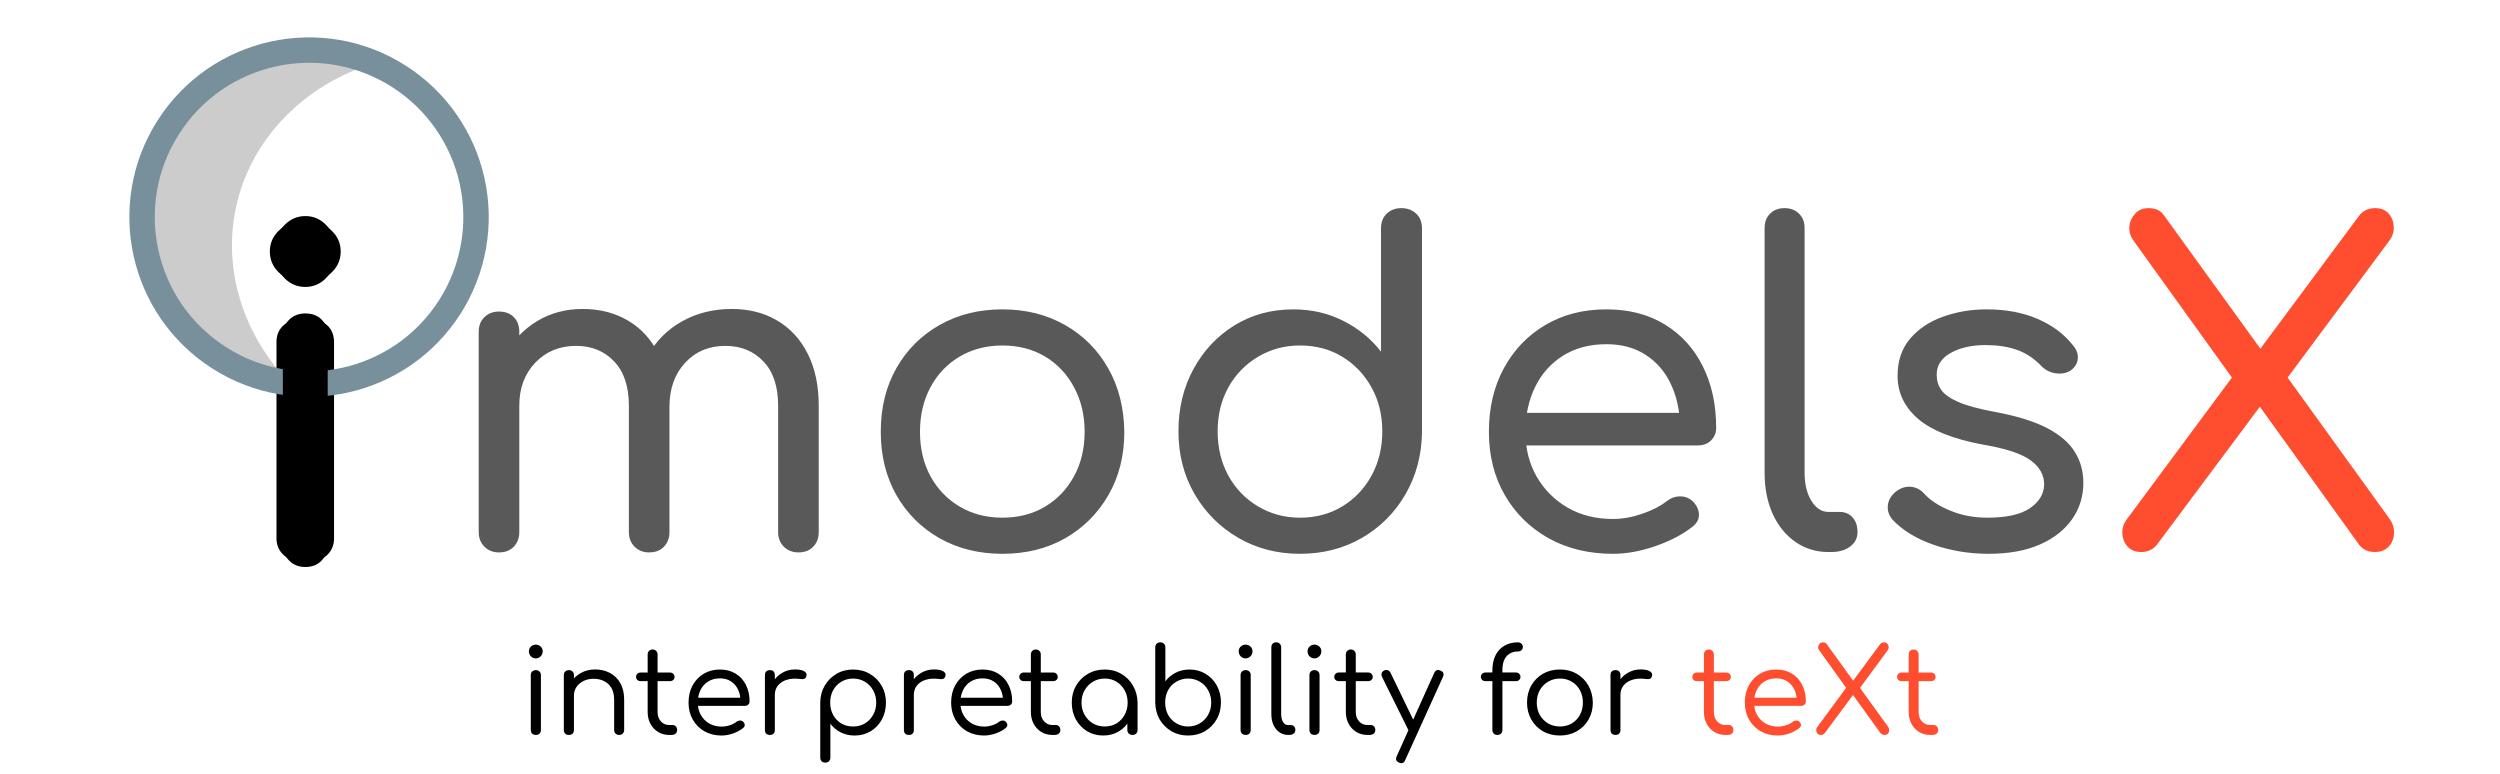
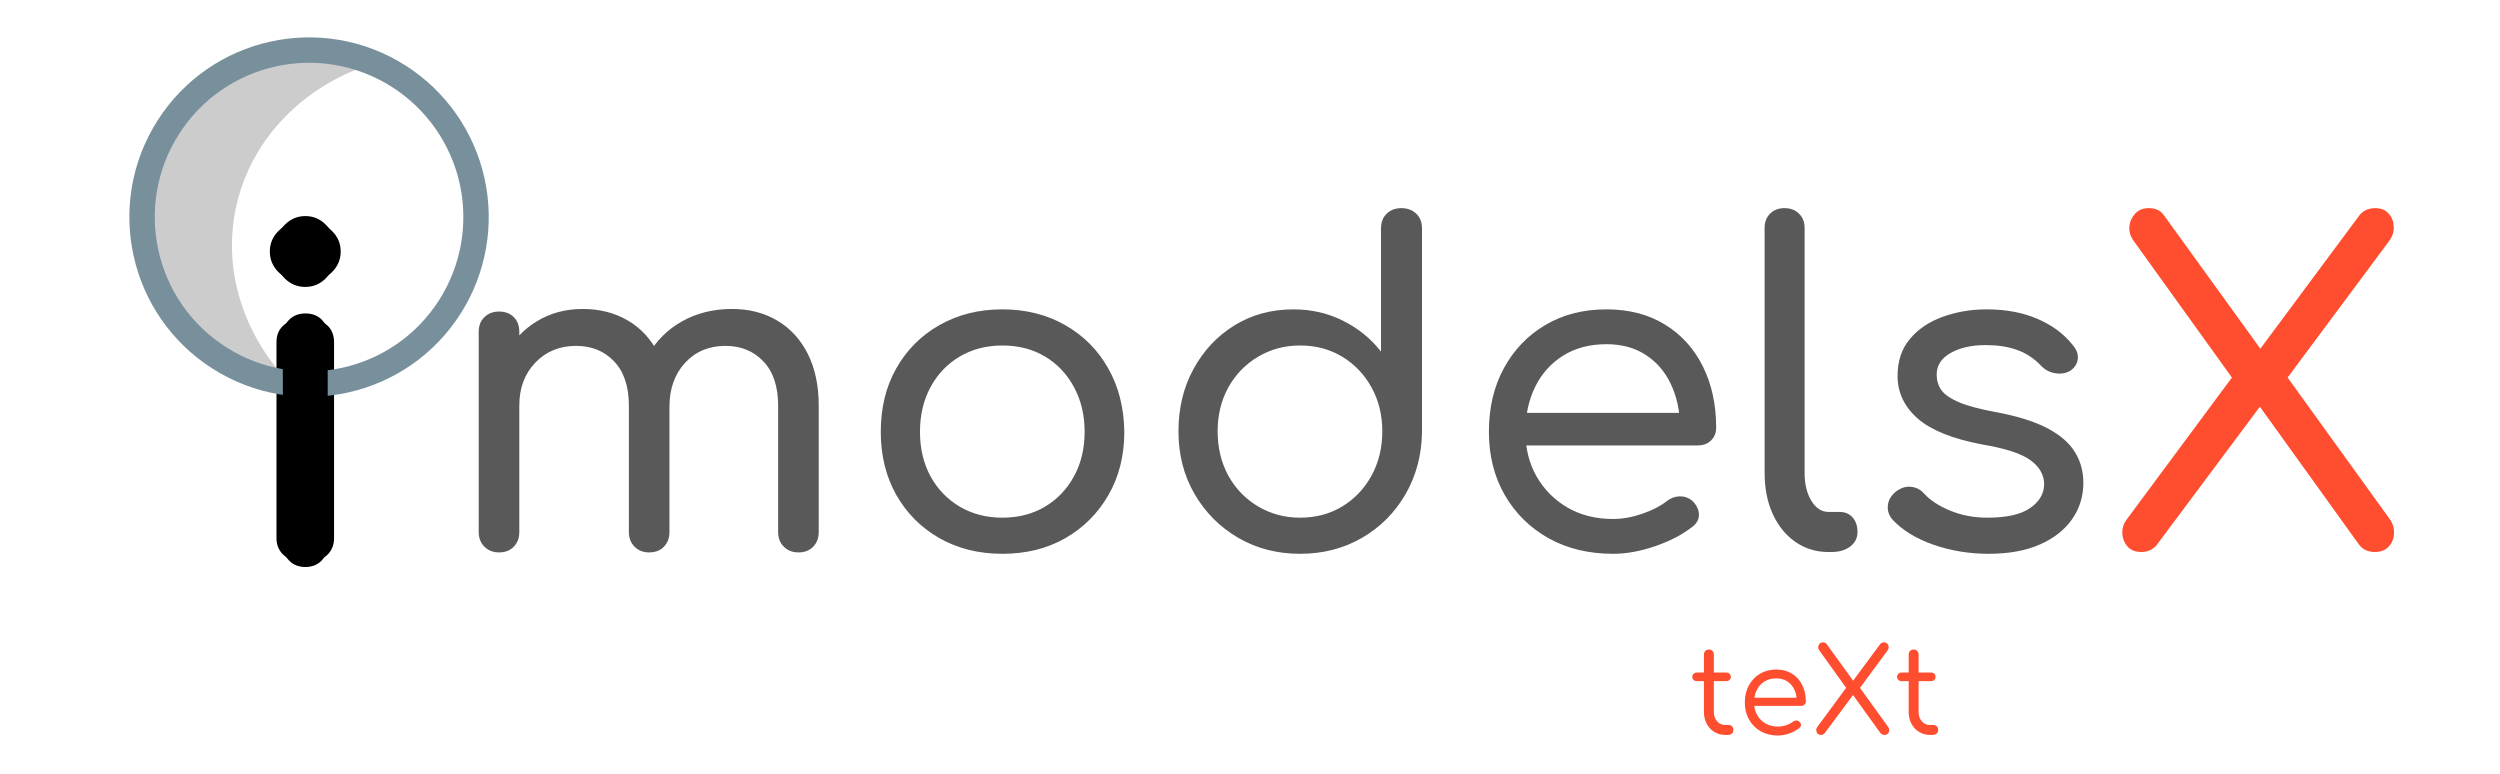
<svg xmlns="http://www.w3.org/2000/svg" xmlns:xlink="http://www.w3.org/1999/xlink" version="1.1" viewBox="0.0 0.0 393.601 121.921" fill="none" stroke="none" stroke-linecap="square" stroke-miterlimit="10">
  <clipPath id="g106eaa7a085_0_22.0">
    <path d="m0 0l393.601 0l0 121.921l-393.601 0l0 -121.921z" clip-rule="nonzero" />
  </clipPath>
  <g clip-path="url(#g106eaa7a085_0_22.0)">
    <path fill="#ffffff" d="m0 0l393.601 0l0 121.921l-393.601 0z" fill-rule="evenodd" />
    <path fill="#cccccc" d="m45.018 60.417l0 0c-15.36 -3.305 -25.4 -17.152 -22.425 -30.929c2.975 -13.777 17.837 -22.266 33.197 -18.961l0 0c-9.94 4.082 -17.007 12.211 -19.118 21.99c-2.111 9.779 0.974 20.092 8.347 27.9z" fill-rule="evenodd" />
    <path stroke="#cccccc" stroke-width="1.0" stroke-linejoin="round" stroke-linecap="butt" d="m45.018 60.417l0 0c-15.36 -3.305 -25.4 -17.152 -22.425 -30.929c2.975 -13.777 17.837 -22.266 33.197 -18.961l0 0c-9.94 4.082 -17.007 12.211 -19.118 21.99c-2.111 9.779 0.974 20.092 8.347 27.9z" fill-rule="evenodd" />
    <g filter="url(#shadowFilter-g106eaa7a085_0_22.1)">
      <use xlink:href="#g106eaa7a085_0_22.1" transform="matrix(1.0 0.0 0.0 1.0 1.0 0.0)" />
    </g>
    <defs>
      <filter id="shadowFilter-g106eaa7a085_0_22.1" filterUnits="userSpaceOnUse">
        <feGaussianBlur in="SourceAlpha" stdDeviation="0.0" result="blur" />
        <feComponentTransfer in="blur" color-interpolation-filters="sRGB">
          <feFuncR type="linear" slope="0" intercept="1.0" />
          <feFuncG type="linear" slope="0" intercept="1.0" />
          <feFuncB type="linear" slope="0" intercept="1.0" />
          <feFuncA type="linear" slope="1.0" intercept="0" />
        </feComponentTransfer>
      </filter>
    </defs>
    <g id="g106eaa7a085_0_22.1">
      <path fill="#000000" fill-opacity="0.0" d="m23.714 57.488l48.693 0l0 56.22l-48.693 0z" fill-rule="evenodd" />
      <path fill="#000000" d="m48.061 88.269q-1.531 0 -2.531 -1.0q-1.0 -1.016 -1.0 -2.531l0 -30.859q0 -1.594 1.0 -2.562q1.0 -0.969 2.531 -0.969q1.594 0 2.562 0.969q0.969 0.969 0.969 2.562l0 30.859q0 1.516 -0.969 2.531q-0.969 1.0 -2.562 1.0zm0 -44.094q-1.875 0 -3.234 -1.344q-1.344 -1.359 -1.344 -3.234q0 -1.875 1.344 -3.219q1.359 -1.359 3.234 -1.359q1.875 0 3.219 1.359q1.359 1.344 1.359 3.219q0 1.875 -1.359 3.234q-1.344 1.344 -3.219 1.344z" fill-rule="nonzero" />
    </g>
    <path fill="#000000" fill-opacity="0.0" d="m52.294 11.349l344.756 0l0 103.433l-344.756 0z" fill-rule="evenodd" />
    <path fill="#595959" d="m125.712 86.972q-1.391 0 -2.297 -0.891q-0.906 -0.906 -0.906 -2.297l0 -19.891q0 -4.578 -2.328 -7.0q-2.312 -2.438 -5.984 -2.438q-3.875 0 -6.344 2.672q-2.453 2.672 -2.453 6.906l-5.422 0q0.078 -4.578 2.016 -8.047q1.938 -3.469 5.406 -5.406q3.469 -1.938 7.844 -1.938q4.016 0 7.094 1.812q3.094 1.797 4.828 5.234q1.734 3.422 1.734 8.203l0 19.891q0 1.391 -0.875 2.297q-0.859 0.891 -2.312 0.891zm-47.156 0q-1.375 0 -2.281 -0.891q-0.906 -0.906 -0.906 -2.297l0 -31.531q0 -1.469 0.906 -2.328q0.906 -0.875 2.281 -0.875q1.469 0 2.328 0.875q0.875 0.859 0.875 2.328l0 31.531q0 1.391 -0.875 2.297q-0.859 0.891 -2.328 0.891zm23.641 0q-1.375 0 -2.281 -0.891q-0.906 -0.906 -0.906 -2.297l0 -19.891q0 -4.578 -2.328 -7.0q-2.312 -2.438 -5.984 -2.438q-3.891 0 -6.422 2.641q-2.516 2.641 -2.516 6.719l-4.172 0q0.078 -4.422 1.906 -7.859q1.844 -3.438 5.031 -5.375q3.188 -1.938 7.203 -1.938q4.031 0 7.109 1.812q3.094 1.797 4.828 5.234q1.734 3.422 1.734 8.203l0 19.891q0 1.391 -0.875 2.297q-0.859 0.891 -2.328 0.891zm55.613 0.219q-5.547 0 -9.891 -2.453q-4.328 -2.469 -6.797 -6.797q-2.453 -4.344 -2.453 -9.953q0 -5.688 2.453 -10.016q2.469 -4.344 6.797 -6.797q4.344 -2.469 9.891 -2.469q5.547 0 9.875 2.469q4.328 2.453 6.781 6.797q2.469 4.328 2.547 10.016q0 5.609 -2.5 9.953q-2.5 4.328 -6.797 6.797q-4.297 2.453 -9.906 2.453zm0 -5.688q3.812 0 6.719 -1.734q2.906 -1.734 4.562 -4.781q1.672 -3.047 1.672 -7.0q0 -3.953 -1.672 -7.031q-1.656 -3.094 -4.562 -4.828q-2.906 -1.734 -6.719 -1.734q-3.75 0 -6.703 1.734q-2.938 1.734 -4.609 4.828q-1.656 3.078 -1.656 7.031q0 3.953 1.656 7.0q1.672 3.047 4.609 4.781q2.953 1.734 6.703 1.734zm46.866 5.688q-5.406 0 -9.75 -2.531q-4.328 -2.531 -6.859 -6.891q-2.531 -4.375 -2.531 -9.859q0 -5.469 2.359 -9.797q2.359 -4.344 6.438 -6.875q4.094 -2.531 9.297 -2.531q4.297 0 7.859 1.812q3.578 1.797 5.938 4.844l0 -19.406q0 -1.453 0.891 -2.312q0.906 -0.875 2.297 -0.875q1.453 0 2.359 0.875q0.906 0.859 0.906 2.312l0 32.094q-0.078 5.406 -2.609 9.781q-2.531 4.359 -6.859 6.859q-4.328 2.5 -9.734 2.5zm0 -5.688q3.734 0 6.641 -1.766q2.922 -1.766 4.609 -4.844q1.703 -3.094 1.703 -6.984q0 -3.875 -1.703 -6.922q-1.688 -3.062 -4.609 -4.828q-2.906 -1.766 -6.641 -1.766q-3.609 0 -6.594 1.766q-2.984 1.766 -4.688 4.828q-1.688 3.047 -1.688 6.922q0 3.891 1.688 6.984q1.703 3.078 4.688 4.844q2.984 1.766 6.594 1.766zm49.283 5.688q-5.75 0 -10.156 -2.453q-4.391 -2.469 -6.891 -6.797q-2.5 -4.344 -2.5 -9.953q0 -5.688 2.359 -10.016q2.359 -4.344 6.516 -6.797q4.156 -2.469 9.641 -2.469q5.328 0 9.203 2.391q3.891 2.391 5.969 6.594q2.094 4.188 2.094 9.672q0 1.172 -0.797 1.969q-0.797 0.797 -2.125 0.797l-28.484 0l0 -5.125l28.562 0l-2.844 2.016q-0.078 -3.688 -1.469 -6.594q-1.375 -2.906 -3.953 -4.562q-2.562 -1.672 -6.156 -1.672q-3.953 0 -6.828 1.797q-2.875 1.797 -4.406 4.922q-1.531 3.125 -1.531 7.078q0 3.953 1.766 7.047q1.781 3.078 4.859 4.875q3.094 1.797 7.172 1.797q2.219 0 4.609 -0.828q2.391 -0.828 3.781 -1.938q0.969 -0.766 2.078 -0.797q1.109 -0.031 1.953 0.656q1.031 0.969 1.094 2.109q0.078 1.141 -0.969 1.984q-2.344 1.859 -5.859 3.078q-3.5 1.219 -6.688 1.219zm33.907 -0.281q-2.906 0 -5.203 -1.594q-2.281 -1.594 -3.562 -4.391q-1.281 -2.812 -1.281 -6.5l0 -38.547q0 -1.375 0.859 -2.234q0.875 -0.875 2.25 -0.875q1.453 0 2.312 0.875q0.875 0.859 0.875 2.234l0 38.547q0 2.703 1.078 4.438q1.078 1.734 2.672 1.734l1.734 0q1.312 0 2.078 0.875q0.766 0.859 0.766 2.312q0 1.391 -1.156 2.266q-1.141 0.859 -2.938 0.859l-0.484 0zm25.235 0.281q-4.578 0 -8.672 -1.422q-4.078 -1.422 -6.438 -3.922q-0.906 -1.031 -0.766 -2.281q0.141 -1.25 1.25 -2.156q1.172 -0.906 2.422 -0.766q1.25 0.141 2.078 1.109q1.391 1.531 4.062 2.641q2.672 1.109 5.859 1.109q4.5 0 6.688 -1.484q2.188 -1.5 2.25 -3.719q0 -2.281 -2.156 -3.844q-2.141 -1.562 -7.547 -2.469q-7.0 -1.312 -10.188 -4.078q-3.188 -2.781 -3.188 -6.734q0 -3.531 1.969 -5.844q1.969 -2.328 5.188 -3.469q3.234 -1.156 6.844 -1.156q4.578 0 8.031 1.5q3.469 1.484 5.547 4.125q0.906 1.031 0.797 2.141q-0.094 1.109 -1.141 1.875q-1.031 0.625 -2.391 0.422q-1.344 -0.219 -2.25 -1.188q-1.734 -1.797 -3.859 -2.516q-2.109 -0.734 -4.875 -0.734q-3.328 0 -5.516 1.25q-2.188 1.234 -2.188 3.391q0 1.391 0.734 2.438q0.734 1.031 2.734 1.906q2.016 0.859 5.766 1.547q5.188 0.969 8.203 2.562q3.016 1.594 4.328 3.75q1.328 2.141 1.328 4.844q0 3.188 -1.766 5.719q-1.766 2.531 -5.094 4.0q-3.328 1.453 -8.047 1.453z" fill-rule="nonzero" />
    <path fill="#ff4d2f" d="m337.153 86.909q-1.453 0 -2.219 -0.891q-0.766 -0.906 -0.797 -2.125q-0.031 -1.219 0.797 -2.25l17.688 -23.859l2.906 -2.422l16.016 -21.562q0.906 -1.031 2.422 -1.031q1.328 0 2.078 0.828q0.766 0.828 0.828 2.047q0.078 1.203 -0.688 2.25l-16.906 22.734l-2.703 2.359l-17.125 22.953q-0.969 0.969 -2.297 0.969zm36.75 0q-0.766 0 -1.391 -0.266q-0.625 -0.281 -1.109 -0.906l-16.562 -23.031l-2.438 -1.859l-16.5 -22.953q-0.75 -1.047 -0.656 -2.219q0.109 -1.172 0.906 -2.031q0.797 -0.875 2.109 -0.875q1.594 0 2.359 1.031l15.734 21.766l2.359 1.875l17.469 24.203q0.766 1.031 0.734 2.281q-0.031 1.25 -0.828 2.125q-0.797 0.859 -2.188 0.859z" fill-rule="nonzero" />
    <g filter="url(#shadowFilter-g106eaa7a085_0_22.2)">
      <use xlink:href="#g106eaa7a085_0_22.2" transform="matrix(1.0 0.0 0.0 1.0 -1 0.0)" />
    </g>
    <defs>
      <filter id="shadowFilter-g106eaa7a085_0_22.2" filterUnits="userSpaceOnUse">
        <feGaussianBlur in="SourceAlpha" stdDeviation="0.0" result="blur" />
        <feComponentTransfer in="blur" color-interpolation-filters="sRGB">
          <feFuncR type="linear" slope="0" intercept="1.0" />
          <feFuncG type="linear" slope="0" intercept="1.0" />
          <feFuncB type="linear" slope="0" intercept="1.0" />
          <feFuncA type="linear" slope="1.0" intercept="0" />
        </feComponentTransfer>
      </filter>
    </defs>
    <g id="g106eaa7a085_0_22.2">
      <path fill="#000000" fill-opacity="0.0" d="m23.714 57.488l48.693 0l0 56.22l-48.693 0z" fill-rule="evenodd" />
      <path fill="#000000" d="m48.061 88.269q-1.531 0 -2.531 -1.0q-1.0 -1.016 -1.0 -2.531l0 -30.859q0 -1.594 1.0 -2.562q1.0 -0.969 2.531 -0.969q1.594 0 2.562 0.969q0.969 0.969 0.969 2.562l0 30.859q0 1.516 -0.969 2.531q-0.969 1.0 -2.562 1.0zm0 -44.094q-1.875 0 -3.234 -1.344q-1.344 -1.359 -1.344 -3.234q0 -1.875 1.344 -3.219q1.359 -1.359 3.234 -1.359q1.875 0 3.219 1.359q1.359 1.344 1.359 3.219q0 1.875 -1.359 3.234q-1.344 1.344 -3.219 1.344z" fill-rule="nonzero" />
    </g>
    <g filter="url(#shadowFilter-g106eaa7a085_0_22.3)">
      <use xlink:href="#g106eaa7a085_0_22.3" transform="matrix(1.0 0.0 0.0 1.0 0.0 1)" />
    </g>
    <defs>
      <filter id="shadowFilter-g106eaa7a085_0_22.3" filterUnits="userSpaceOnUse">
        <feGaussianBlur in="SourceAlpha" stdDeviation="0.0" result="blur" />
        <feComponentTransfer in="blur" color-interpolation-filters="sRGB">
          <feFuncR type="linear" slope="0" intercept="1.0" />
          <feFuncG type="linear" slope="0" intercept="1.0" />
          <feFuncB type="linear" slope="0" intercept="1.0" />
          <feFuncA type="linear" slope="1.0" intercept="0" />
        </feComponentTransfer>
      </filter>
    </defs>
    <g id="g106eaa7a085_0_22.3">
      <path fill="#000000" fill-opacity="0.0" d="m23.714 57.488l48.693 0l0 56.22l-48.693 0z" fill-rule="evenodd" />
      <path fill="#000000" d="m48.061 88.269q-1.531 0 -2.531 -1.0q-1.0 -1.016 -1.0 -2.531l0 -30.859q0 -1.594 1.0 -2.562q1.0 -0.969 2.531 -0.969q1.594 0 2.562 0.969q0.969 0.969 0.969 2.562l0 30.859q0 1.516 -0.969 2.531q-0.969 1.0 -2.562 1.0zm0 -44.094q-1.875 0 -3.234 -1.344q-1.344 -1.359 -1.344 -3.234q0 -1.875 1.344 -3.219q1.359 -1.359 3.234 -1.359q1.875 0 3.219 1.359q1.359 1.344 1.359 3.219q0 1.875 -1.359 3.234q-1.344 1.344 -3.219 1.344z" fill-rule="nonzero" />
    </g>
    <g filter="url(#shadowFilter-g106eaa7a085_0_22.4)">
      <use xlink:href="#g106eaa7a085_0_22.4" transform="matrix(1.0 0.0 0.0 1.0 0.017 -1)" />
    </g>
    <defs>
      <filter id="shadowFilter-g106eaa7a085_0_22.4" filterUnits="userSpaceOnUse">
        <feGaussianBlur in="SourceAlpha" stdDeviation="0.0" result="blur" />
        <feComponentTransfer in="blur" color-interpolation-filters="sRGB">
          <feFuncR type="linear" slope="0" intercept="1.0" />
          <feFuncG type="linear" slope="0" intercept="1.0" />
          <feFuncB type="linear" slope="0" intercept="1.0" />
          <feFuncA type="linear" slope="1.0" intercept="0" />
        </feComponentTransfer>
      </filter>
    </defs>
    <g id="g106eaa7a085_0_22.4">
      <path fill="#000000" fill-opacity="0.0" d="m23.714 57.488l48.693 0l0 56.22l-48.693 0z" fill-rule="evenodd" />
      <path fill="#000000" d="m48.061 88.269q-1.531 0 -2.531 -1.0q-1.0 -1.016 -1.0 -2.531l0 -30.859q0 -1.594 1.0 -2.562q1.0 -0.969 2.531 -0.969q1.594 0 2.562 0.969q0.969 0.969 0.969 2.562l0 30.859q0 1.516 -0.969 2.531q-0.969 1.0 -2.562 1.0zm0 -44.094q-1.875 0 -3.234 -1.344q-1.344 -1.359 -1.344 -3.234q0 -1.875 1.344 -3.219q1.359 -1.359 3.234 -1.359q1.875 0 3.219 1.359q1.359 1.344 1.359 3.219q0 1.875 -1.359 3.234q-1.344 1.344 -3.219 1.344z" fill-rule="nonzero" />
    </g>
    <path fill="#000000" fill-opacity="0.0" d="m26.486 20.053l0 0c7.802 -12.246 24.053 -15.849 36.299 -8.047l0 0c5.881 3.746 10.032 9.676 11.541 16.483c1.509 6.807 0.252 13.936 -3.494 19.816l0 0c-7.802 12.246 -24.053 15.849 -36.299 8.047l0 0c-12.246 -7.802 -15.849 -24.053 -8.047 -36.299z" fill-rule="evenodd" />
    <path stroke="#78909c" stroke-width="4.0" stroke-linejoin="round" stroke-linecap="butt" d="m26.486 20.053l0 0c7.802 -12.246 24.053 -15.849 36.299 -8.047l0 0c5.881 3.746 10.032 9.676 11.541 16.483c1.509 6.807 0.252 13.936 -3.494 19.816l0 0c-7.802 12.246 -24.053 15.849 -36.299 8.047l0 0c-12.246 -7.802 -15.849 -24.053 -8.047 -36.299z" fill-rule="evenodd" />
    <path fill="#000000" fill-opacity="0.0" d="m23.714 57.488l48.693 0l0 56.22l-48.693 0z" fill-rule="evenodd" />
    <path fill="#000000" d="m48.061 88.269q-1.531 0 -2.531 -1.0q-1.0 -1.016 -1.0 -2.531l0 -30.859q0 -1.594 1.0 -2.562q1.0 -0.969 2.531 -0.969q1.594 0 2.562 0.969q0.969 0.969 0.969 2.562l0 30.859q0 1.516 -0.969 2.531q-0.969 1.0 -2.562 1.0zm0 -44.094q-1.875 0 -3.234 -1.344q-1.344 -1.359 -1.344 -3.234q0 -1.875 1.344 -3.219q1.359 -1.359 3.234 -1.359q1.875 0 3.219 1.359q1.359 1.344 1.359 3.219q0 1.875 -1.359 3.234q-1.344 1.344 -3.219 1.344z" fill-rule="nonzero" />
    <path fill="#000000" fill-opacity="0.0" d="m67.937 88.79l251.559 0l0 42.016l-251.559 0z" fill-rule="evenodd" />
-     <path fill="#000000" d="m84.38 115.71q-0.359 0 -0.594 -0.203q-0.219 -0.219 -0.219 -0.594l0 -8.609q0 -0.375 0.219 -0.578q0.234 -0.219 0.594 -0.219q0.344 0 0.562 0.219q0.219 0.203 0.219 0.578l0 8.609q0 0.375 -0.219 0.594q-0.219 0.203 -0.562 0.203zm-0.031 -12.047q-0.438 0 -0.766 -0.328q-0.312 -0.328 -0.312 -0.781q0 -0.469 0.328 -0.766q0.328 -0.297 0.75 -0.297q0.438 0 0.766 0.297q0.328 0.297 0.328 0.766q0 0.453 -0.328 0.781q-0.312 0.328 -0.766 0.328zm13.138 12.047q-0.359 0 -0.578 -0.219q-0.219 -0.234 -0.219 -0.562l0 -4.766q0 -1.125 -0.422 -1.844q-0.422 -0.719 -1.156 -1.078q-0.719 -0.375 -1.656 -0.375q-0.875 0 -1.578 0.344q-0.703 0.344 -1.109 0.938q-0.406 0.578 -0.406 1.344l-1.078 0q0.031 -1.172 0.609 -2.094q0.594 -0.922 1.578 -1.453q1.0 -0.547 2.203 -0.547q1.312 0 2.344 0.547q1.047 0.547 1.641 1.609q0.609 1.062 0.609 2.609l0 4.766q0 0.328 -0.219 0.562q-0.219 0.219 -0.562 0.219zm-7.906 0q-0.375 0 -0.594 -0.203q-0.219 -0.219 -0.219 -0.578l0 -8.625q0 -0.375 0.219 -0.578q0.219 -0.219 0.594 -0.219q0.344 0 0.562 0.219q0.219 0.203 0.219 0.578l0 8.625q0 0.359 -0.219 0.578q-0.219 0.203 -0.562 0.203zm15.761 0q-0.969 0 -1.734 -0.469q-0.766 -0.469 -1.203 -1.281q-0.438 -0.828 -0.438 -1.844l0 -9.078q0 -0.328 0.203 -0.547q0.219 -0.234 0.578 -0.234q0.344 0 0.562 0.234q0.219 0.219 0.219 0.547l0 9.078q0 0.875 0.516 1.453q0.516 0.578 1.297 0.578l0.562 0q0.297 0 0.5 0.219q0.203 0.219 0.203 0.562q0 0.359 -0.25 0.578q-0.25 0.203 -0.641 0.203l-0.375 0zm-4.484 -8.469q-0.312 0 -0.516 -0.188q-0.203 -0.203 -0.203 -0.484q0 -0.297 0.203 -0.484q0.203 -0.203 0.516 -0.203l4.609 0q0.328 0 0.531 0.203q0.203 0.188 0.203 0.484q0 0.281 -0.203 0.484q-0.203 0.188 -0.531 0.188l-4.609 0zm12.765 8.562q-1.531 0 -2.703 -0.656q-1.172 -0.672 -1.844 -1.844q-0.672 -1.172 -0.672 -2.688q0 -1.531 0.625 -2.688q0.641 -1.172 1.75 -1.844q1.109 -0.672 2.562 -0.672q1.422 0 2.469 0.641q1.062 0.641 1.625 1.781q0.578 1.141 0.578 2.594q0 0.312 -0.219 0.516q-0.203 0.188 -0.516 0.188l-7.797 0l0 -1.281l7.891 0l-0.797 0.562q0.016 -1.031 -0.375 -1.844q-0.391 -0.828 -1.125 -1.297q-0.719 -0.469 -1.734 -0.469q-1.062 0 -1.859 0.5q-0.781 0.484 -1.203 1.359q-0.422 0.859 -0.422 1.953q0 1.094 0.484 1.953q0.484 0.859 1.328 1.344q0.859 0.484 1.953 0.484q0.641 0 1.297 -0.219q0.672 -0.219 1.062 -0.562q0.219 -0.156 0.5 -0.172q0.297 -0.016 0.484 0.156q0.281 0.25 0.281 0.531q0.016 0.266 -0.25 0.484q-0.609 0.516 -1.562 0.859q-0.953 0.328 -1.812 0.328zm7.508 -6.422q0.031 -1.141 0.578 -2.031q0.547 -0.906 1.453 -1.422q0.906 -0.531 2.0 -0.531q0.938 0 1.438 0.281q0.5 0.281 0.359 0.766q-0.047 0.25 -0.234 0.375q-0.172 0.109 -0.406 0.109q-0.234 0 -0.531 -0.047q-1.094 -0.125 -1.953 0.156q-0.844 0.266 -1.344 0.875q-0.5 0.609 -0.5 1.469l-0.859 0zm0.094 6.328q-0.375 0 -0.594 -0.203q-0.203 -0.203 -0.203 -0.578l0 -8.641q0 -0.375 0.203 -0.578q0.219 -0.203 0.594 -0.203q0.359 0 0.562 0.203q0.203 0.203 0.203 0.578l0 8.641q0 0.375 -0.203 0.578q-0.203 0.203 -0.562 0.203zm8.728 4.359q-0.375 0 -0.594 -0.219q-0.219 -0.203 -0.219 -0.578l0 -8.719q0.031 -1.453 0.703 -2.609q0.688 -1.172 1.844 -1.844q1.156 -0.688 2.609 -0.688q1.5 0 2.656 0.688q1.172 0.672 1.844 1.859q0.688 1.172 0.688 2.656q0 1.469 -0.641 2.656q-0.641 1.172 -1.766 1.859q-1.125 0.672 -2.531 0.672q-1.219 0 -2.219 -0.516q-0.984 -0.516 -1.594 -1.344l0 5.328q0 0.375 -0.234 0.578q-0.219 0.219 -0.547 0.219zm4.344 -5.688q1.047 0 1.875 -0.484q0.828 -0.5 1.297 -1.359q0.484 -0.859 0.484 -1.922q0 -1.078 -0.484 -1.922q-0.469 -0.859 -1.297 -1.359q-0.828 -0.5 -1.875 -0.5q-1.0 0 -1.844 0.5q-0.828 0.5 -1.297 1.359q-0.453 0.844 -0.453 1.922q0 1.062 0.453 1.922q0.469 0.859 1.281 1.359q0.828 0.484 1.859 0.484zm8.718 -5.0q0.031 -1.141 0.578 -2.031q0.547 -0.906 1.453 -1.422q0.906 -0.531 2.0 -0.531q0.938 0 1.438 0.281q0.5 0.281 0.359 0.766q-0.047 0.25 -0.234 0.375q-0.172 0.109 -0.406 0.109q-0.234 0 -0.531 -0.047q-1.094 -0.125 -1.953 0.156q-0.844 0.266 -1.344 0.875q-0.5 0.609 -0.5 1.469l-0.859 0zm0.094 6.328q-0.375 0 -0.594 -0.203q-0.203 -0.203 -0.203 -0.578l0 -8.641q0 -0.375 0.203 -0.578q0.219 -0.203 0.594 -0.203q0.359 0 0.562 0.203q0.203 0.203 0.203 0.578l0 8.641q0 0.375 -0.203 0.578q-0.203 0.203 -0.562 0.203zm11.856 0.094q-1.531 0 -2.703 -0.656q-1.172 -0.672 -1.844 -1.844q-0.672 -1.172 -0.672 -2.688q0 -1.531 0.625 -2.688q0.641 -1.172 1.75 -1.844q1.109 -0.672 2.562 -0.672q1.422 0 2.469 0.641q1.062 0.641 1.625 1.781q0.578 1.141 0.578 2.594q0 0.312 -0.219 0.516q-0.203 0.188 -0.516 0.188l-7.797 0l0 -1.281l7.891 0l-0.797 0.562q0.016 -1.031 -0.375 -1.844q-0.391 -0.828 -1.125 -1.297q-0.719 -0.469 -1.734 -0.469q-1.062 0 -1.859 0.5q-0.781 0.484 -1.203 1.359q-0.422 0.859 -0.422 1.953q0 1.094 0.484 1.953q0.484 0.859 1.328 1.344q0.859 0.484 1.953 0.484q0.641 0 1.297 -0.219q0.672 -0.219 1.062 -0.562q0.219 -0.156 0.5 -0.172q0.297 -0.016 0.484 0.156q0.281 0.25 0.281 0.531q0.016 0.266 -0.25 0.484q-0.609 0.516 -1.562 0.859q-0.953 0.328 -1.812 0.328zm10.711 -0.094q-0.969 0 -1.734 -0.469q-0.766 -0.469 -1.203 -1.281q-0.438 -0.828 -0.438 -1.844l0 -9.078q0 -0.328 0.203 -0.547q0.219 -0.234 0.578 -0.234q0.344 0 0.562 0.234q0.219 0.219 0.219 0.547l0 9.078q0 0.875 0.516 1.453q0.516 0.578 1.297 0.578l0.562 0q0.297 0 0.5 0.219q0.203 0.219 0.203 0.562q0 0.359 -0.25 0.578q-0.25 0.203 -0.641 0.203l-0.375 0zm-4.484 -8.469q-0.312 0 -0.516 -0.188q-0.203 -0.203 -0.203 -0.484q0 -0.297 0.203 -0.484q0.203 -0.203 0.516 -0.203l4.609 0q0.328 0 0.531 0.203q0.203 0.188 0.203 0.484q0 0.281 -0.203 0.484q-0.203 0.188 -0.531 0.188l-4.609 0zm12.5 8.562q-1.406 0 -2.531 -0.672q-1.125 -0.688 -1.781 -1.859q-0.641 -1.188 -0.641 -2.656q0 -1.484 0.672 -2.656q0.688 -1.188 1.859 -1.859q1.172 -0.688 2.656 -0.688q1.453 0 2.609 0.688q1.172 0.672 1.844 1.859q0.688 1.172 0.719 2.656l-0.641 0.312q0 1.391 -0.625 2.5q-0.625 1.094 -1.703 1.734q-1.062 0.641 -2.438 0.641zm0.234 -1.422q1.047 0 1.859 -0.484q0.812 -0.5 1.281 -1.359q0.469 -0.859 0.469 -1.922q0 -1.078 -0.469 -1.922q-0.469 -0.859 -1.281 -1.359q-0.812 -0.5 -1.859 -0.5q-1.031 0 -1.859 0.5q-0.828 0.5 -1.312 1.359q-0.484 0.844 -0.484 1.922q0 1.062 0.484 1.922q0.484 0.859 1.312 1.359q0.828 0.484 1.859 0.484zm4.359 1.328q-0.328 0 -0.562 -0.203q-0.234 -0.219 -0.234 -0.578l0 -3.078l0.359 -1.625l1.25 0.391l0 4.312q0 0.359 -0.234 0.578q-0.219 0.203 -0.578 0.203zm8.752 0.094q-1.453 0 -2.609 -0.672q-1.156 -0.688 -1.844 -1.844q-0.672 -1.172 -0.703 -2.641l0 -8.703q0 -0.375 0.219 -0.594q0.219 -0.219 0.594 -0.219q0.344 0 0.562 0.219q0.219 0.219 0.219 0.594l0 5.328q0.609 -0.828 1.594 -1.344q1.0 -0.516 2.219 -0.516q1.406 0 2.531 0.688q1.125 0.672 1.766 1.859q0.641 1.172 0.641 2.641q0 1.484 -0.688 2.672q-0.672 1.172 -1.844 1.859q-1.156 0.672 -2.656 0.672zm0 -1.422q1.047 0 1.875 -0.5q0.828 -0.5 1.297 -1.344q0.484 -0.859 0.484 -1.938q0 -1.062 -0.484 -1.922q-0.469 -0.859 -1.297 -1.344q-0.828 -0.5 -1.875 -0.5q-1.0 0 -1.844 0.5q-0.828 0.484 -1.297 1.344q-0.453 0.859 -0.453 1.922q0 1.078 0.453 1.938q0.469 0.844 1.297 1.344q0.844 0.5 1.844 0.5zm9.093 1.328q-0.359 0 -0.594 -0.203q-0.219 -0.219 -0.219 -0.594l0 -8.609q0 -0.375 0.219 -0.578q0.234 -0.219 0.594 -0.219q0.344 0 0.562 0.219q0.219 0.203 0.219 0.578l0 8.609q0 0.375 -0.219 0.594q-0.219 0.203 -0.562 0.203zm-0.031 -12.047q-0.438 0 -0.766 -0.328q-0.312 -0.328 -0.312 -0.781q0 -0.469 0.328 -0.766q0.328 -0.297 0.75 -0.297q0.438 0 0.766 0.297q0.328 0.297 0.328 0.766q0 0.453 -0.328 0.781q-0.312 0.328 -0.766 0.328zm6.701 12.047q-0.781 0 -1.375 -0.422q-0.594 -0.422 -0.938 -1.156q-0.328 -0.75 -0.328 -1.719l0 -10.484q0 -0.359 0.203 -0.578q0.219 -0.219 0.578 -0.219q0.328 0 0.547 0.219q0.219 0.219 0.219 0.578l0 10.484q0 0.766 0.297 1.266q0.312 0.484 0.797 0.484l0.469 0q0.297 0 0.484 0.219q0.188 0.203 0.188 0.547q0 0.359 -0.281 0.578q-0.266 0.203 -0.688 0.203l-0.172 0zm4.17 0q-0.359 0 -0.594 -0.203q-0.219 -0.219 -0.219 -0.594l0 -8.609q0 -0.375 0.219 -0.578q0.234 -0.219 0.594 -0.219q0.344 0 0.562 0.219q0.219 0.203 0.219 0.578l0 8.609q0 0.375 -0.219 0.594q-0.219 0.203 -0.562 0.203zm-0.031 -12.047q-0.438 0 -0.766 -0.328q-0.312 -0.328 -0.312 -0.781q0 -0.469 0.328 -0.766q0.328 -0.297 0.75 -0.297q0.438 0 0.766 0.297q0.328 0.297 0.328 0.766q0 0.453 -0.328 0.781q-0.312 0.328 -0.766 0.328zm8.326 12.047q-0.969 0 -1.734 -0.469q-0.766 -0.469 -1.203 -1.281q-0.438 -0.828 -0.438 -1.844l0 -9.078q0 -0.328 0.203 -0.547q0.219 -0.234 0.578 -0.234q0.344 0 0.562 0.234q0.219 0.219 0.219 0.547l0 9.078q0 0.875 0.516 1.453q0.516 0.578 1.297 0.578l0.562 0q0.297 0 0.5 0.219q0.203 0.219 0.203 0.562q0 0.359 -0.25 0.578q-0.25 0.203 -0.641 0.203l-0.375 0zm-4.484 -8.469q-0.312 0 -0.516 -0.188q-0.203 -0.203 -0.203 -0.484q0 -0.297 0.203 -0.484q0.203 -0.203 0.516 -0.203l4.609 0q0.328 0 0.531 0.203q0.203 0.188 0.203 0.484q0 0.281 -0.203 0.484q-0.203 0.188 -0.531 0.188l-4.609 0zm9.859 12.922q-0.156 0 -0.375 -0.094q-0.688 -0.312 -0.375 -0.984l5.922 -13.156q0.312 -0.641 0.984 -0.344q0.688 0.281 0.391 0.969l-5.953 13.125q-0.188 0.484 -0.594 0.484zm2.109 -4.812q-0.297 0.156 -0.562 0.062q-0.266 -0.094 -0.422 -0.406l-4.188 -8.453q-0.141 -0.328 -0.047 -0.578q0.109 -0.266 0.406 -0.422q0.312 -0.125 0.562 -0.031q0.266 0.094 0.422 0.391l4.094 8.469q0.141 0.297 0.094 0.578q-0.047 0.266 -0.359 0.391zm12.962 0.359q-0.297 0 -0.531 -0.203q-0.219 -0.219 -0.219 -0.594l0 -9.375q0 -1.328 0.469 -2.312q0.469 -0.984 1.375 -1.531q0.906 -0.562 2.156 -0.562q0.359 0 0.578 0.219q0.219 0.203 0.219 0.5q0 0.312 -0.219 0.516q-0.219 0.203 -0.578 0.203q-0.781 0 -1.328 0.375q-0.547 0.359 -0.828 1.0q-0.266 0.641 -0.266 1.484l0 9.484q0 0.375 -0.219 0.594q-0.219 0.203 -0.609 0.203zm-1.828 -8.469q-0.328 0 -0.531 -0.188q-0.203 -0.203 -0.203 -0.484q0 -0.297 0.203 -0.484q0.203 -0.203 0.531 -0.203l4.797 0q0.312 0 0.5 0.203q0.203 0.188 0.203 0.484q0 0.281 -0.203 0.484q-0.188 0.188 -0.5 0.188l-4.797 0zm11.72 8.562q-1.516 0 -2.688 -0.672q-1.156 -0.672 -1.828 -1.844q-0.672 -1.172 -0.672 -2.672q0 -1.516 0.672 -2.688q0.672 -1.172 1.828 -1.844q1.172 -0.672 2.688 -0.672q1.484 0 2.641 0.672q1.156 0.672 1.828 1.844q0.672 1.172 0.703 2.688q0 1.5 -0.672 2.672q-0.672 1.172 -1.844 1.844q-1.172 0.672 -2.656 0.672zm0 -1.422q1.047 0 1.859 -0.484q0.828 -0.5 1.281 -1.344q0.469 -0.859 0.469 -1.938q0 -1.078 -0.469 -1.938q-0.453 -0.859 -1.281 -1.344q-0.812 -0.5 -1.859 -0.5q-1.047 0 -1.875 0.5q-0.828 0.484 -1.312 1.344q-0.469 0.859 -0.469 1.938q0 1.078 0.469 1.938q0.484 0.844 1.312 1.344q0.828 0.484 1.875 0.484zm8.659 -5.0q0.031 -1.141 0.578 -2.031q0.547 -0.906 1.453 -1.422q0.906 -0.531 2.0 -0.531q0.938 0 1.438 0.281q0.5 0.281 0.359 0.766q-0.047 0.25 -0.234 0.375q-0.172 0.109 -0.406 0.109q-0.234 0 -0.531 -0.047q-1.094 -0.125 -1.953 0.156q-0.844 0.266 -1.344 0.875q-0.5 0.609 -0.5 1.469l-0.859 0zm0.094 6.328q-0.375 0 -0.594 -0.203q-0.203 -0.203 -0.203 -0.578l0 -8.641q0 -0.375 0.203 -0.578q0.219 -0.203 0.594 -0.203q0.359 0 0.562 0.203q0.203 0.203 0.203 0.578l0 8.641q0 0.375 -0.203 0.578q-0.203 0.203 -0.562 0.203z" fill-rule="nonzero" />
    <path fill="#ff4d2f" d="m271.643 115.71q-0.969 0 -1.734 -0.469q-0.766 -0.469 -1.203 -1.281q-0.438 -0.828 -0.438 -1.844l0 -9.078q0 -0.328 0.203 -0.547q0.219 -0.234 0.578 -0.234q0.344 0 0.562 0.234q0.219 0.219 0.219 0.547l0 9.078q0 0.875 0.516 1.453q0.516 0.578 1.297 0.578l0.562 0q0.297 0 0.5 0.219q0.203 0.219 0.203 0.562q0 0.359 -0.25 0.578q-0.25 0.203 -0.641 0.203l-0.375 0zm-4.484 -8.469q-0.312 0 -0.516 -0.188q-0.203 -0.203 -0.203 -0.484q0 -0.297 0.203 -0.484q0.203 -0.203 0.516 -0.203l4.609 0q0.328 0 0.531 0.203q0.203 0.188 0.203 0.484q0 0.281 -0.203 0.484q-0.203 0.188 -0.531 0.188l-4.609 0zm12.765 8.562q-1.531 0 -2.703 -0.656q-1.172 -0.672 -1.844 -1.844q-0.672 -1.172 -0.672 -2.688q0 -1.531 0.625 -2.688q0.641 -1.172 1.75 -1.844q1.109 -0.672 2.562 -0.672q1.422 0 2.469 0.641q1.062 0.641 1.625 1.781q0.578 1.141 0.578 2.594q0 0.312 -0.219 0.516q-0.203 0.188 -0.516 0.188l-7.797 0l0 -1.281l7.891 0l-0.797 0.562q0.016 -1.031 -0.375 -1.844q-0.391 -0.828 -1.125 -1.297q-0.719 -0.469 -1.734 -0.469q-1.062 0 -1.859 0.5q-0.781 0.484 -1.203 1.359q-0.422 0.859 -0.422 1.953q0 1.094 0.484 1.953q0.484 0.859 1.328 1.344q0.859 0.484 1.953 0.484q0.641 0 1.297 -0.219q0.672 -0.219 1.062 -0.562q0.219 -0.156 0.5 -0.172q0.297 -0.016 0.484 0.156q0.281 0.25 0.281 0.531q0.016 0.266 -0.25 0.484q-0.609 0.516 -1.562 0.859q-0.953 0.328 -1.812 0.328zm6.773 -0.094q-0.359 0 -0.547 -0.203q-0.172 -0.219 -0.203 -0.531q-0.016 -0.312 0.188 -0.547l4.812 -6.531l0.734 -0.625l4.344 -5.875q0.219 -0.266 0.594 -0.266q0.328 0 0.516 0.219q0.203 0.219 0.219 0.516q0.016 0.281 -0.156 0.516l-4.562 6.188l-0.688 0.578l-4.688 6.312q-0.219 0.25 -0.562 0.25zm9.984 0q-0.172 0 -0.328 -0.078q-0.156 -0.078 -0.297 -0.219l-4.547 -6.312l-0.609 -0.469l-4.484 -6.25q-0.188 -0.234 -0.156 -0.531q0.031 -0.297 0.219 -0.5q0.188 -0.219 0.516 -0.219q0.391 0 0.594 0.266l4.312 5.969l0.578 0.438l4.781 6.625q0.188 0.234 0.172 0.547q0 0.312 -0.203 0.531q-0.188 0.203 -0.547 0.203zm7.199 0q-0.969 0 -1.734 -0.469q-0.766 -0.469 -1.203 -1.281q-0.438 -0.828 -0.438 -1.844l0 -9.078q0 -0.328 0.203 -0.547q0.219 -0.234 0.578 -0.234q0.344 0 0.562 0.234q0.219 0.219 0.219 0.547l0 9.078q0 0.875 0.516 1.453q0.516 0.578 1.297 0.578l0.562 0q0.297 0 0.5 0.219q0.203 0.219 0.203 0.562q0 0.359 -0.25 0.578q-0.25 0.203 -0.641 0.203l-0.375 0zm-4.484 -8.469q-0.312 0 -0.516 -0.188q-0.203 -0.203 -0.203 -0.484q0 -0.297 0.203 -0.484q0.203 -0.203 0.516 -0.203l4.609 0q0.328 0 0.531 0.203q0.203 0.188 0.203 0.484q0 0.281 -0.203 0.484q-0.203 0.188 -0.531 0.188l-4.609 0z" fill-rule="nonzero" />
  </g>
</svg>